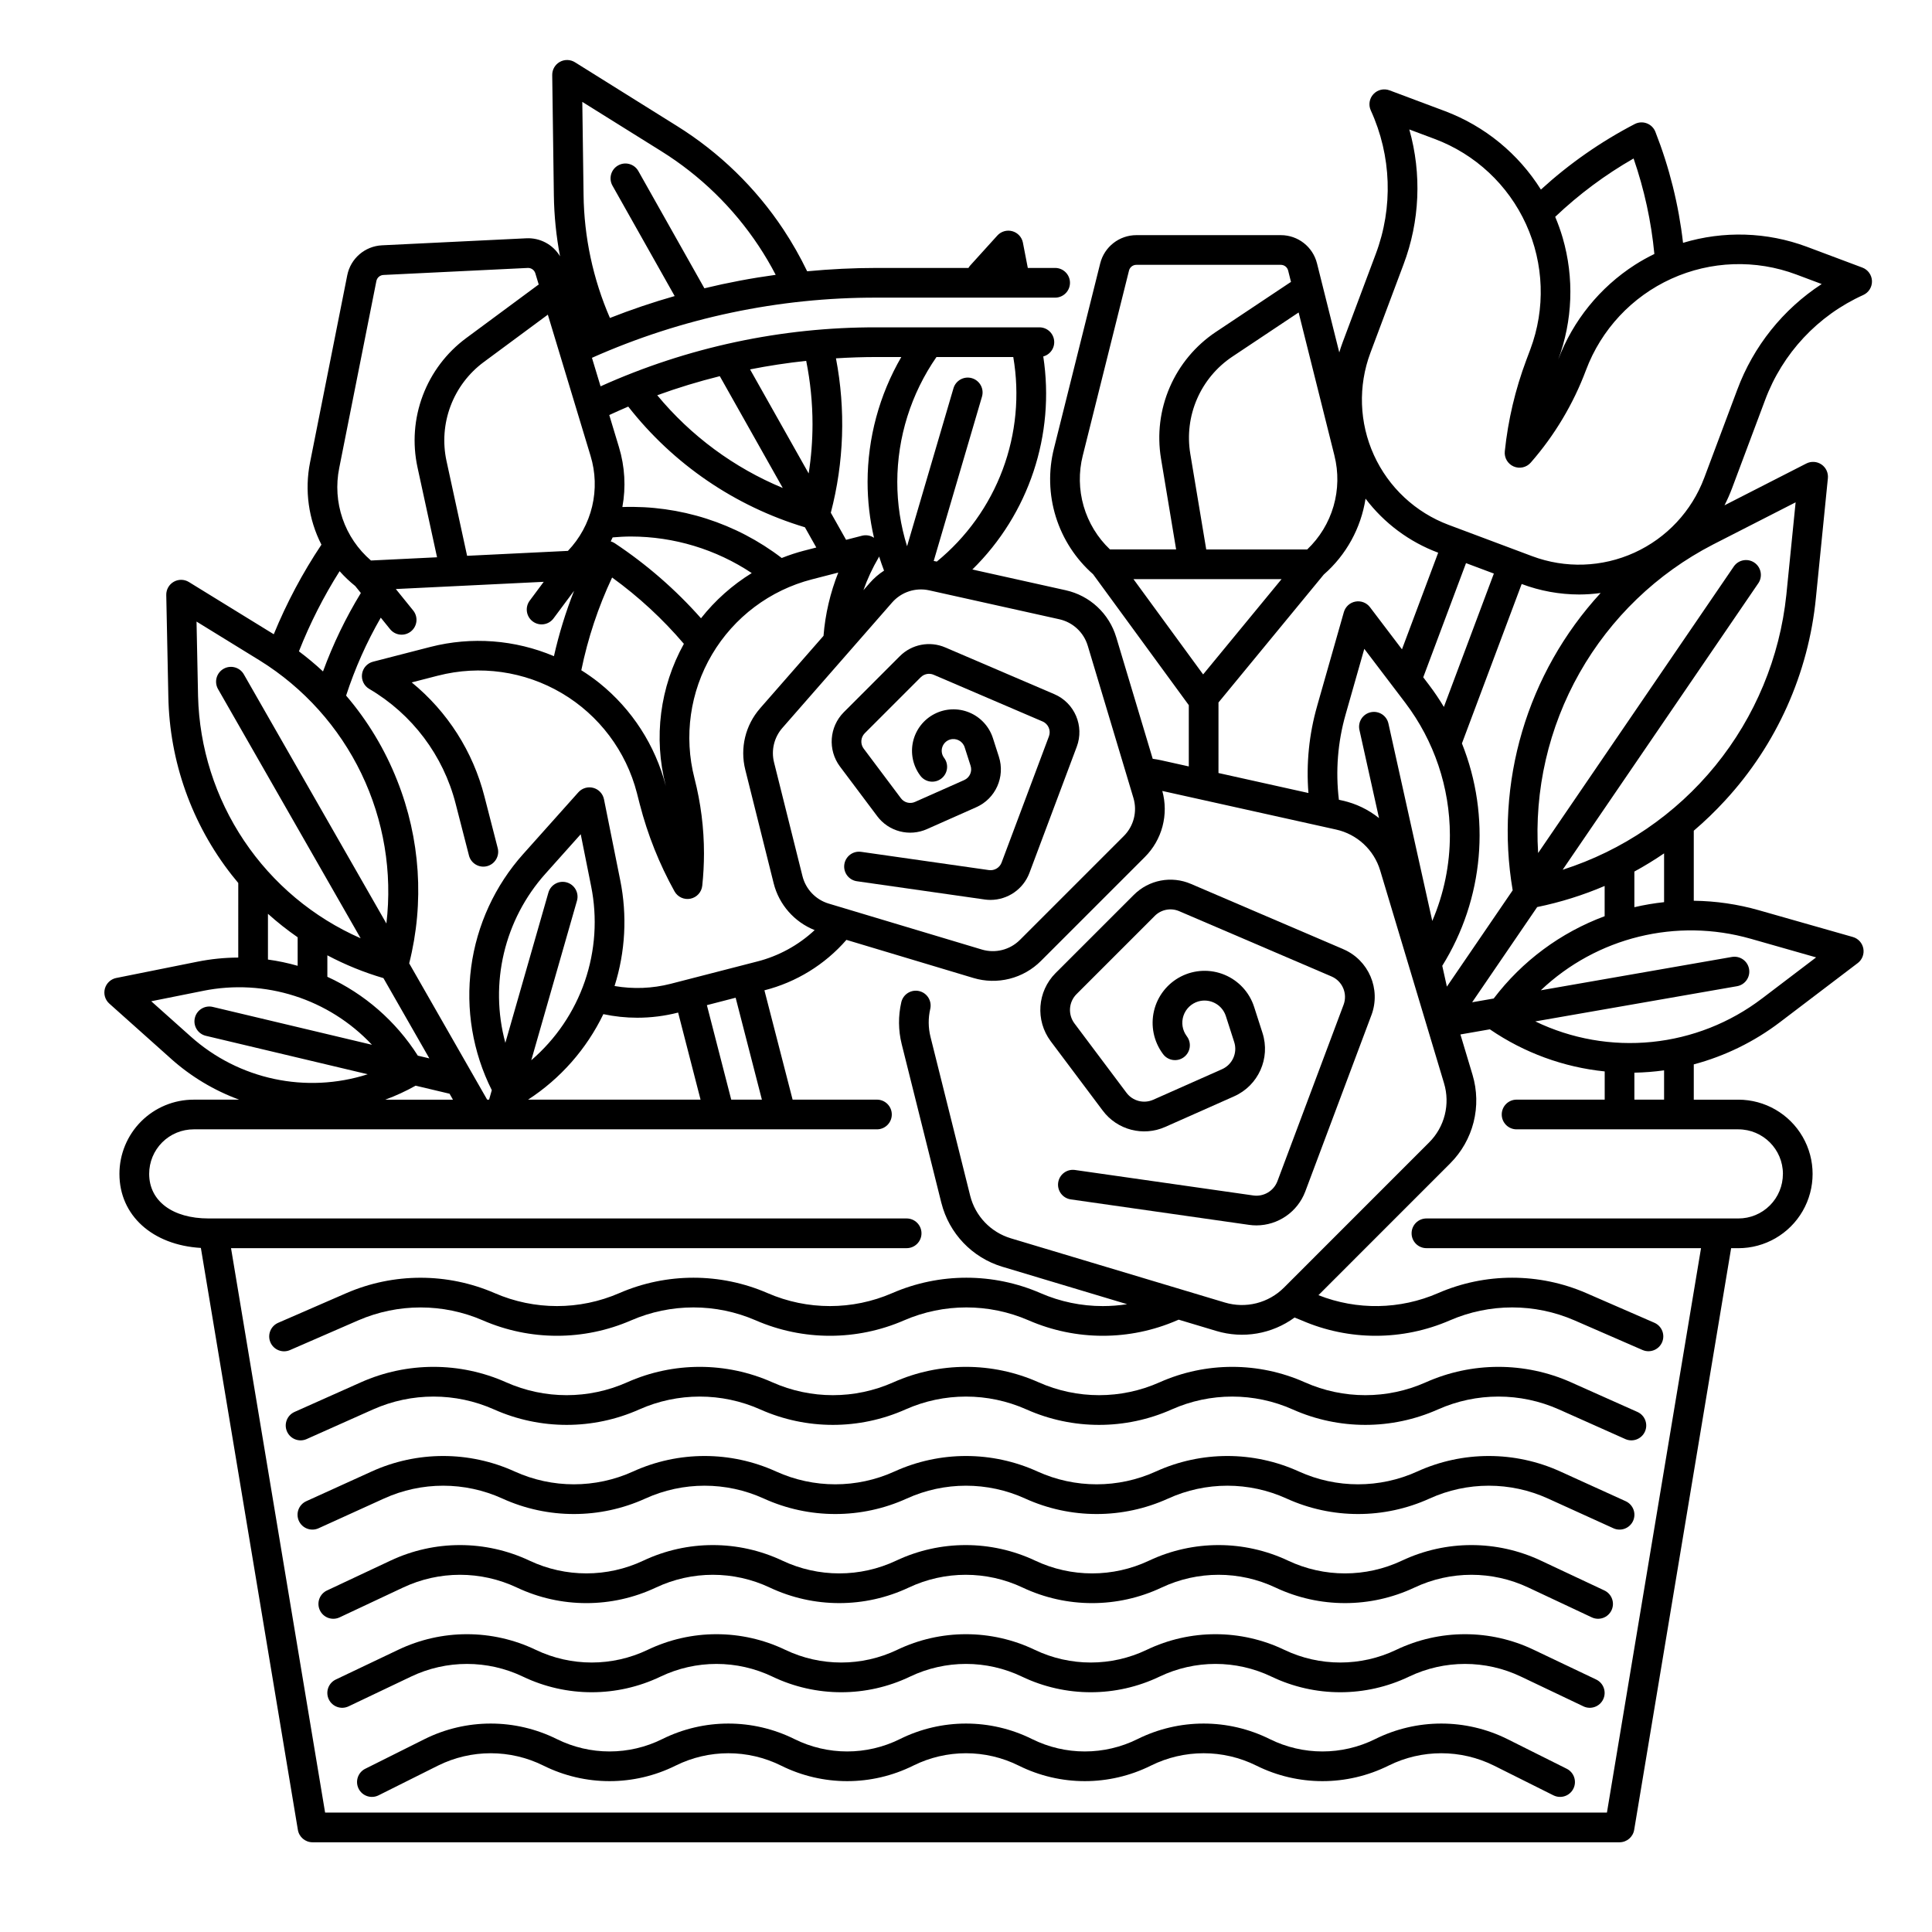
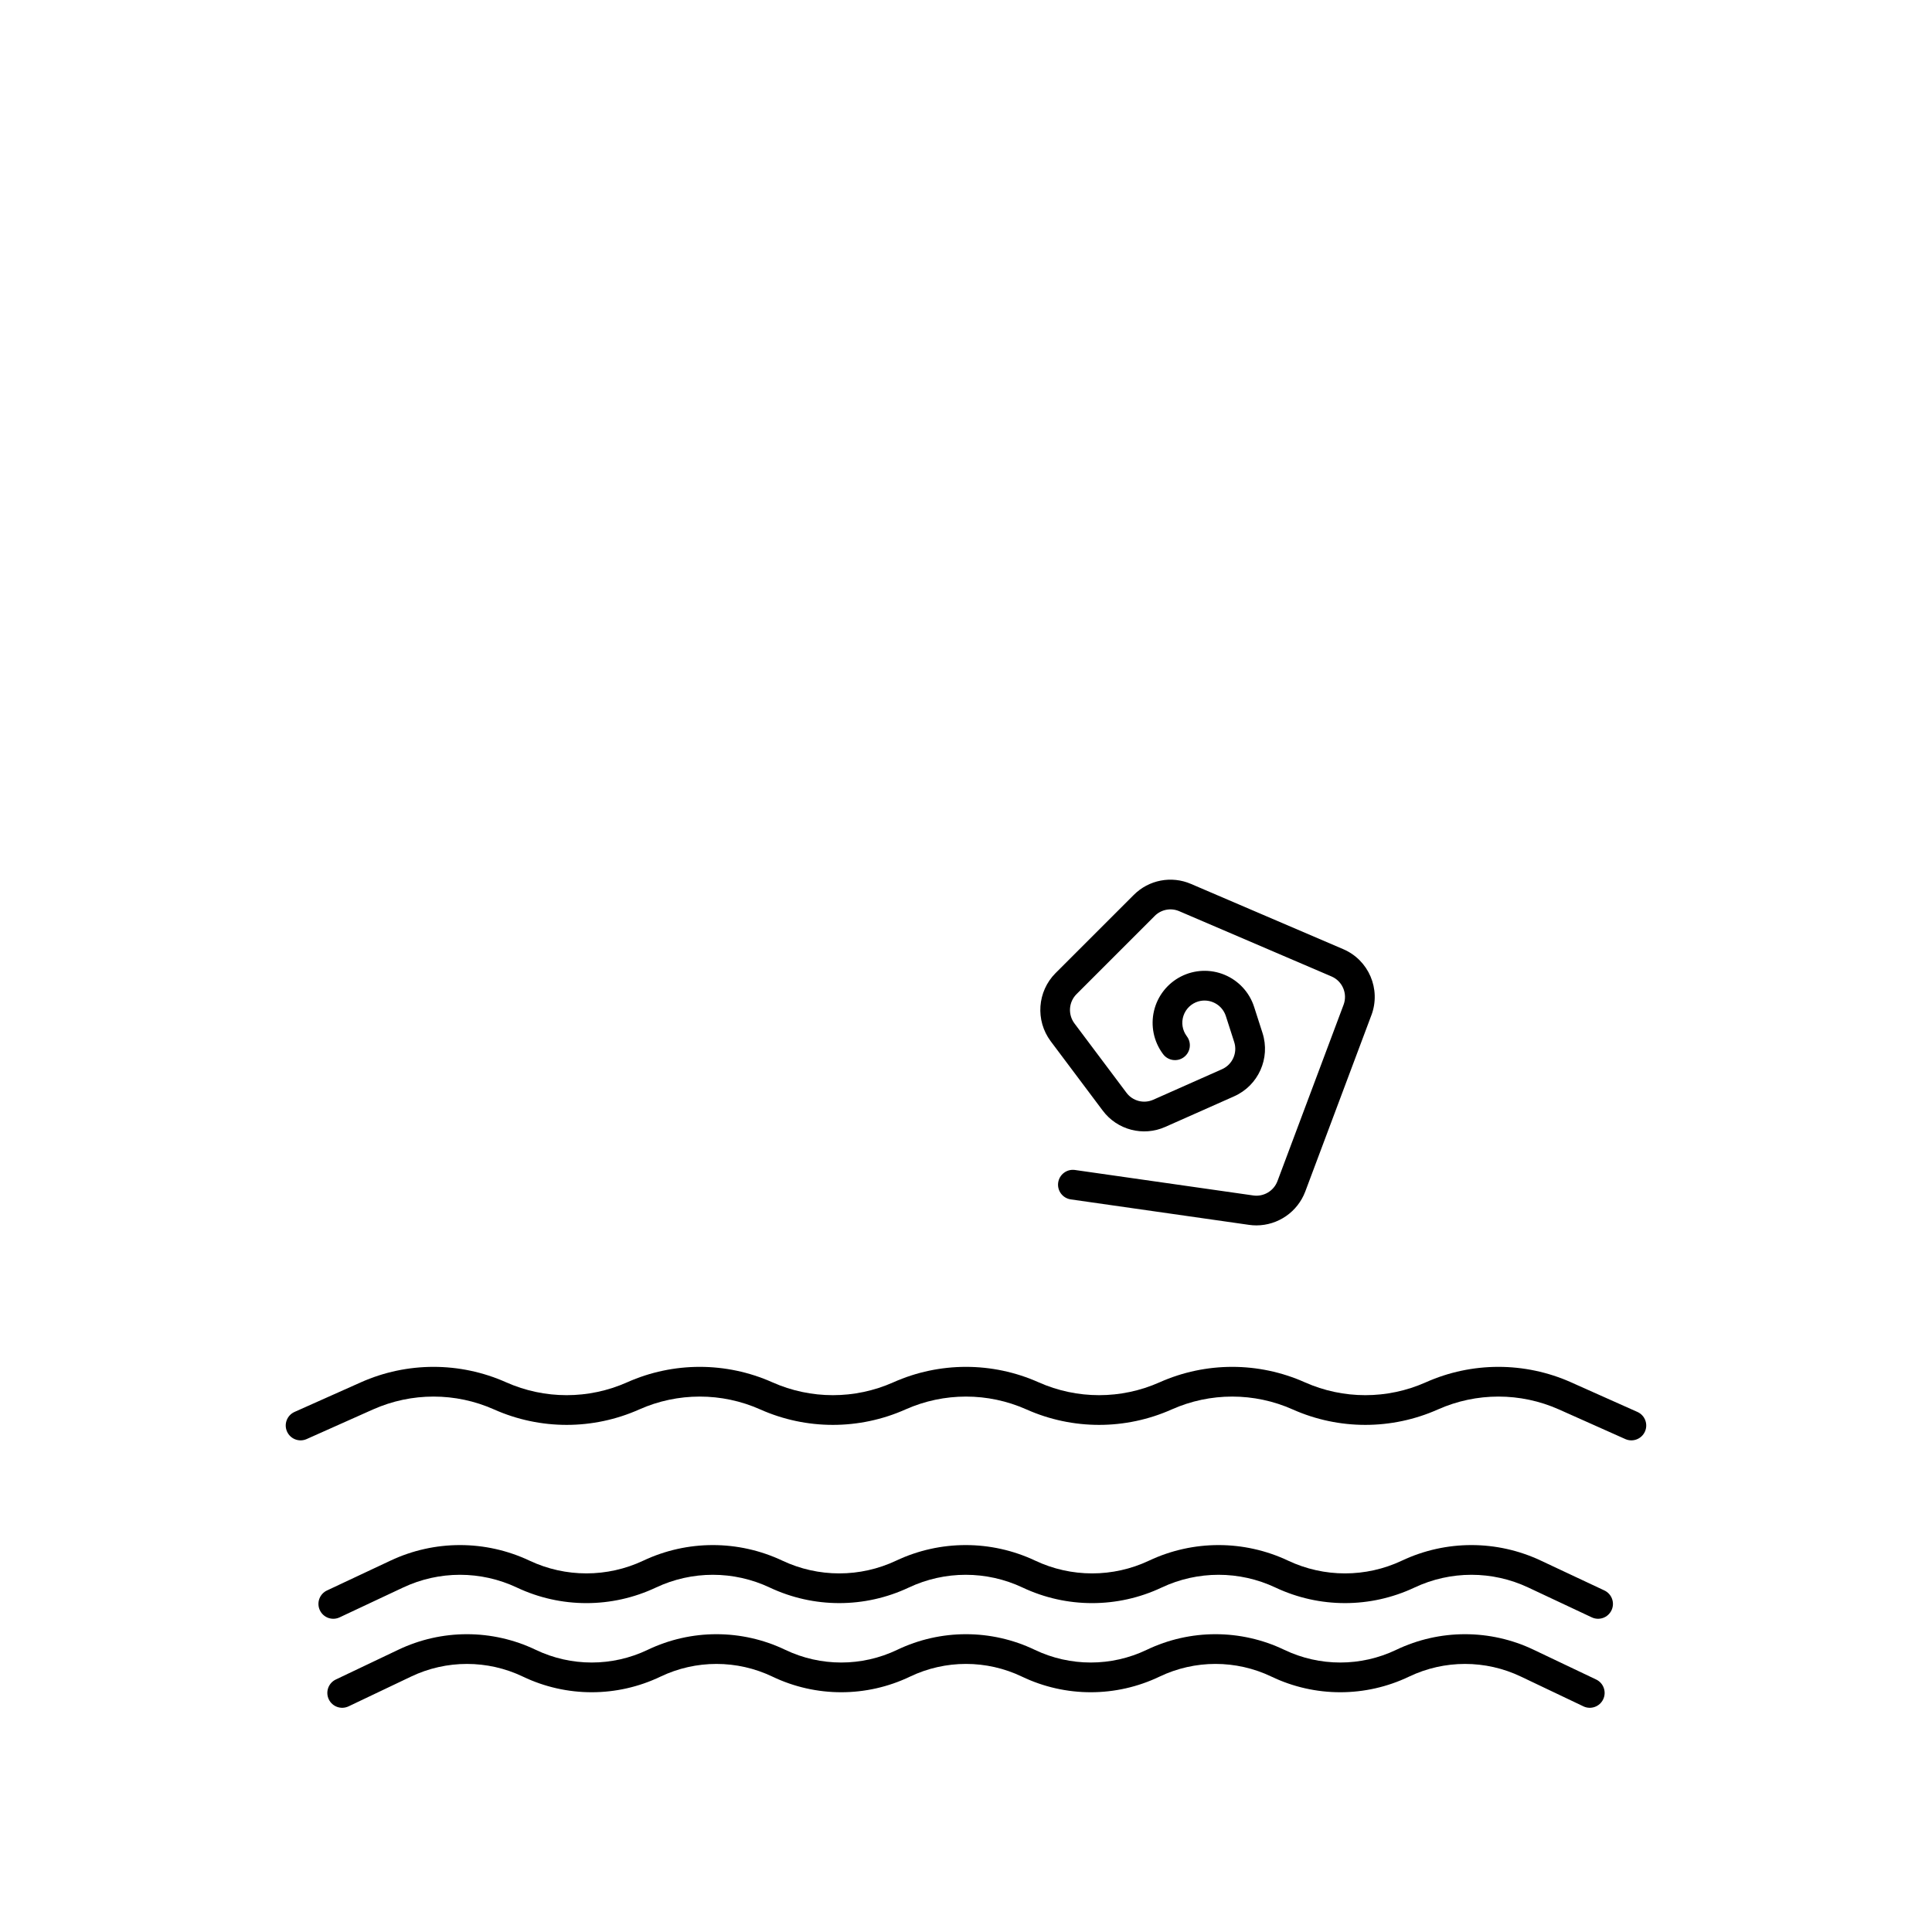
<svg xmlns="http://www.w3.org/2000/svg" fill="#000000" width="800px" height="800px" version="1.1" viewBox="144 144 512 512">
  <g>
    <path d="m436.22 438.3c3.84 5.16 10.75 6.961 16.617 4.328l18.203-8.082v-0.004c6.445-2.848 9.695-10.105 7.531-16.812l-2.215-6.887c-1.234-3.848-4.102-6.961-7.836-8.512-3.731-1.551-7.957-1.383-11.559 0.457-3.598 1.84-6.207 5.168-7.137 9.102-0.93 3.934-0.086 8.078 2.309 11.336l0.082 0.113c1.289 1.75 3.754 2.129 5.504 0.84 1.75-1.289 2.129-3.75 0.84-5.504l-0.082-0.113c-1.141-1.547-1.457-3.555-0.848-5.375 0.609-1.824 2.066-3.238 3.906-3.789 3.082-0.906 6.328 0.801 7.324 3.856l2.215 6.887c0.93 2.875-0.465 5.988-3.227 7.211l-18.203 8.082h-0.004c-2.516 1.129-5.477 0.359-7.125-1.855l-13.789-18.383c-1.75-2.359-1.516-5.641 0.551-7.727l20.734-20.734v-0.004c1.707-1.715 4.289-2.211 6.508-1.25l40.336 17.285c2.906 1.242 4.316 4.551 3.207 7.508l-17.535 46.766c-0.988 2.586-3.629 4.152-6.371 3.773l-47.27-6.754h-0.004c-2.152-0.309-4.144 1.188-4.453 3.34-0.305 2.152 1.191 4.148 3.344 4.453l47.27 6.754c0.633 0.09 1.273 0.137 1.918 0.137 5.746-0.016 10.891-3.57 12.934-8.941l17.535-46.762h0.004c2.594-6.898-0.703-14.617-7.481-17.508l-40.328-17.281c-5.176-2.242-11.199-1.082-15.176 2.922l-20.738 20.73c-4.824 4.863-5.367 12.52-1.281 18.016z" />
-     <path d="m611.76 250.04c4.606-12.391 13.977-22.422 26.027-27.863 1.449-0.656 2.359-2.125 2.305-3.715-0.055-1.59-1.062-2.992-2.555-3.551l-14.738-5.527c-10.52-3.914-22.031-4.273-32.777-1.027-1.156-10.086-3.621-19.98-7.332-29.43-0.406-1.035-1.234-1.852-2.277-2.242-1.043-0.391-2.203-0.324-3.191 0.188-9.012 4.68-17.371 10.52-24.867 17.367-5.965-9.512-14.879-16.809-25.379-20.777l-14.738-5.523h-0.004c-1.488-0.559-3.168-0.164-4.258 1-1.086 1.16-1.363 2.863-0.707 4.312 5.504 12.02 5.973 25.742 1.301 38.109l-8.762 23.379c-0.332 0.879-0.621 1.77-0.887 2.656l-5.902-23.598h-0.004c-1.094-4.402-5.051-7.488-9.586-7.481h-38.277c-4.531 0-8.48 3.082-9.586 7.481l-12.25 49.016v-0.004c-1.512 5.977-1.344 12.254 0.484 18.141s5.246 11.156 9.875 15.227l25.367 34.699v16.234l-7.43-1.652c-0.707-0.156-1.418-0.273-2.133-0.367l-9.676-32.254-0.004 0.004c-0.922-3.07-2.644-5.836-4.992-8.02-2.344-2.18-5.231-3.695-8.355-4.394l-24.77-5.504c14.98-14.699 21.977-35.711 18.793-56.461 1.906-0.512 3.133-2.359 2.867-4.312-0.262-1.957-1.934-3.41-3.906-3.402h-43.051c-25.246-0.074-50.215 5.258-73.23 15.633l-2.285-7.559-0.004 0.004c23.77-10.574 49.504-16.012 75.52-15.949h47.23c2.176 0 3.938-1.762 3.938-3.938 0-2.172-1.762-3.934-3.938-3.934h-7.238l-1.297-6.691h0.004c-0.285-1.465-1.371-2.641-2.809-3.043-1.434-0.398-2.973 0.043-3.973 1.148l-7.164 7.91c-0.188 0.207-0.355 0.434-0.492 0.676h-24.262c-6.188 0-12.355 0.309-18.48 0.887-1.844-3.824-3.941-7.519-6.285-11.062-7.34-11.074-16.973-20.441-28.254-27.465l-27-16.867c-1.223-0.762-2.766-0.797-4.019-0.09-1.254 0.707-2.023 2.043-2.004 3.484l0.434 31.832c0.074 5.434 0.621 10.855 1.637 16.195-1.875-3.125-5.316-4.957-8.953-4.769l-38.234 1.859c-4.527 0.223-8.324 3.496-9.203 7.945l-9.852 49.555c-1.488 7.406-0.426 15.102 3.008 21.832-4.988 7.473-9.219 15.43-12.629 23.742l-22.488-13.84c-1.227-0.758-2.769-0.781-4.019-0.066-1.254 0.715-2.012 2.059-1.984 3.5l0.551 26.938v-0.004c0.309 17.168 6.211 33.77 16.812 47.277 0.559 0.719 1.137 1.418 1.719 2.113l-0.004 19.762c-3.644 0.016-7.281 0.383-10.855 1.102l-21.469 4.309-0.004-0.004c-1.457 0.297-2.625 1.391-3.016 2.824-0.391 1.438 0.062 2.973 1.172 3.965l16.328 14.59-0.004 0.004c5.293 4.734 11.43 8.422 18.094 10.867h-12.055c-5.219-0.004-10.23 2.066-13.922 5.758-3.691 3.691-5.762 8.703-5.758 13.922 0 11.012 8.773 18.863 21.582 19.613l25.707 154.22c0.316 1.898 1.957 3.289 3.879 3.289h346.37c1.922 0 3.566-1.391 3.883-3.289l25.695-154.15h1.91c7.031 0 13.527-3.75 17.043-9.84 3.516-6.086 3.516-13.59 0-19.68-3.516-6.09-10.012-9.84-17.043-9.84h-11.809v-9.355 0.004c8.27-2.207 16.031-6.004 22.844-11.188l20.605-15.66v0.004c1.188-0.902 1.762-2.398 1.484-3.863-0.273-1.465-1.355-2.648-2.789-3.055l-24.891-7.086h0.004c-5.617-1.602-11.418-2.445-17.258-2.516v-18.562c2.93-2.5 5.707-5.18 8.312-8.02 13.648-14.809 22.094-33.664 24.055-53.711l3.172-31.684c0.145-1.434-0.508-2.828-1.695-3.641-1.191-0.812-2.731-0.91-4.012-0.258l-21.684 11.078h-0.004c0.746-1.461 1.41-2.961 1.988-4.492zm-34.844-64.039c2.832 8.188 4.684 16.684 5.508 25.305-1.766 0.859-3.481 1.816-5.137 2.871-9.312 5.981-16.453 14.801-20.359 25.156l-0.035 0.09 0.035-0.09v0.004c3.863-10.375 4.281-21.715 1.191-32.344-0.551-1.879-1.211-3.727-1.977-5.531 6.285-5.965 13.258-11.156 20.773-15.461zm-69.742 51.496 8.762-23.379c4.336-11.465 4.879-24.016 1.547-35.812l6.727 2.519c10.754 4.031 19.465 12.168 24.219 22.621 4.754 10.457 5.16 22.371 1.129 33.121l-1.09 2.906c-2.91 7.769-4.82 15.875-5.68 24.125-0.18 1.707 0.766 3.332 2.34 4.019 1.574 0.684 3.41 0.273 4.539-1.023 6.312-7.219 11.27-15.52 14.633-24.5 4.031-10.754 12.168-19.465 22.621-24.219 10.453-4.75 22.367-5.156 33.121-1.125l6.727 2.523c-10.266 6.699-18.105 16.516-22.375 28.004l-8.762 23.379h-0.004c-3.297 8.797-9.953 15.922-18.508 19.812-8.551 3.887-18.297 4.223-27.094 0.922l-22.113-8.289h-0.004c-8.797-3.297-15.922-9.953-19.812-18.508-3.887-8.551-4.219-18.301-0.922-27.098zm32.668 171.12-5.707 0.996 17.238-25.234c6.133-1.262 12.121-3.133 17.875-5.59v8.016c-11.676 4.332-21.875 11.898-29.406 21.816zm-41.02-52.668c-0.922-7.606-0.309-15.316 1.801-22.68l4.93-17.32 10.891 14.332v0.004c7.629 10.078 11.77 22.367 11.793 35.008 0.008 7.828-1.582 15.574-4.668 22.766l-11.609-52.27c-0.215-1.031-0.836-1.934-1.719-2.504-0.887-0.57-1.961-0.762-2.988-0.531-1.027 0.227-1.918 0.855-2.481 1.746-0.559 0.891-0.738 1.969-0.496 2.996l5.18 23.316v-0.004c-2.82-2.266-6.125-3.856-9.656-4.641zm33.688-62.715 7.379 2.766-13.246 35.344c-1.203-2.012-2.516-3.957-3.93-5.824l-1.539-2.027zm12.363 86.711-17.434 25.52-1.223-5.512h-0.004c11.02-17.699 12.953-39.586 5.215-58.941l15.832-42.242v-0.004c4.867 1.832 10.02 2.773 15.219 2.781 1.91-0.004 3.816-0.137 5.707-0.395-19.539 21.246-28.145 50.34-23.309 78.797zm-47.238-115.23h-0.004c1.117 4.414 1.039 9.047-0.227 13.422s-3.676 8.336-6.977 11.473h-26.762l-4.231-25.383c-0.809-4.902-0.191-9.93 1.785-14.488 1.973-4.559 5.219-8.449 9.348-11.211l17.582-11.719zm-66.684 0 12.246-49.004h-0.004c0.227-0.898 1.031-1.527 1.953-1.527h38.277c0.922-0.004 1.727 0.621 1.949 1.516l0.758 3.031c-0.082 0.047-0.164 0.078-0.242 0.129l-19.68 13.117h-0.004c-5.387 3.602-9.625 8.684-12.199 14.629-2.578 5.949-3.387 12.512-2.328 18.91l4.008 24.09-17.535-0.004c-3.301-3.133-5.707-7.094-6.973-11.465-1.266-4.375-1.344-9.008-0.23-13.422zm52.672 32.766-20.781 25.25-18.461-25.254zm-16.711 32.684 27.91-33.914v0.004c5.941-5.191 9.855-12.312 11.062-20.109 4.926 6.504 11.605 11.473 19.25 14.324l-9.598 25.609-8.477-11.168c-0.902-1.188-2.398-1.762-3.863-1.484-1.465 0.273-2.648 1.355-3.059 2.789l-7.086 24.895h0.004c-2.141 7.481-2.922 15.285-2.305 23.043l-23.84-5.297zm-34.652-15.066 12.109 40.363c1.074 3.578 0.094 7.457-2.547 10.094l-27.535 27.535v-0.004c-2.641 2.644-6.516 3.621-10.09 2.547l-40.598-12.18h-0.004c-3.422-1.035-6.051-3.789-6.926-7.258l-7.535-30.148c-0.809-3.223 0.016-6.637 2.203-9.137l29.082-33.238c2.441-2.793 6.215-4.031 9.84-3.227l34.48 7.664c3.586 0.801 6.461 3.473 7.519 6.992zm-177.53 108.66c-5.809-9.133-14.137-16.391-23.977-20.898v-5.691c4.738 2.508 9.715 4.531 14.859 6.039l12.168 21.273zm-31.848-31.371v7.559c-2.582-0.738-5.211-1.293-7.871-1.656v-12.125c2.488 2.238 5.117 4.316 7.871 6.223zm65.668-16.852 9.348-10.457 2.754 13.75c1.695 8.406 1.117 17.113-1.668 25.227-2.789 8.109-7.688 15.332-14.191 20.922l12.109-42.262c0.598-2.09-0.613-4.269-2.703-4.867-2.09-0.598-4.269 0.613-4.867 2.703l-11.406 39.812c-4.277-15.777-0.277-32.648 10.625-44.828zm15.352 37.223h-0.004c2.957 0.629 5.969 0.949 8.988 0.949 3.652 0 7.289-0.461 10.824-1.367l5.945 23.078h-45.707c8.598-5.59 15.496-13.426 19.949-22.66zm33.883 22.66-6.453-25.043 7.621-1.969 6.957 27.012zm6.832-36.598-22.867 5.894c-4.867 1.246-9.941 1.449-14.887 0.59 2.867-9.062 3.387-18.707 1.508-28.023l-4.309-21.469c-0.297-1.461-1.387-2.629-2.824-3.019s-2.973 0.062-3.965 1.172l-14.59 16.328h-0.004c-7.512 8.395-12.328 18.852-13.816 30.02-1.488 11.168 0.418 22.523 5.469 32.594l-0.719 2.512h-0.508l-20.664-36.125v0.004c4.066-16.098 2.949-33.062-3.191-48.484-3.231-8.191-7.801-15.789-13.527-22.477 2.336-7.188 5.414-14.109 9.188-20.652l2.461 3.043c0.656 0.816 1.609 1.336 2.648 1.445 1.039 0.113 2.082-0.195 2.894-0.852s1.332-1.613 1.441-2.652c0.109-1.039-0.203-2.082-0.863-2.894l-4.59-5.676 15.742-0.766h0.012l23.438-1.145-3.715 4.992c-1.301 1.746-0.938 4.211 0.805 5.508 1.746 1.301 4.211 0.938 5.508-0.805l5.449-7.32v-0.004c-2.223 5.633-4.008 11.426-5.34 17.332-10.34-4.371-21.824-5.234-32.699-2.461l-15.242 3.926c-1.543 0.398-2.691 1.684-2.914 3.262-0.223 1.574 0.523 3.133 1.895 3.941 11.398 6.688 19.652 17.66 22.918 30.465l3.523 13.695h-0.004c0.547 2.102 2.691 3.363 4.793 2.824 2.098-0.543 3.367-2.68 2.832-4.785l-3.523-13.699v0.004c-3.027-11.875-9.777-22.465-19.27-30.219l6.953-1.793 0.004 0.004c11.117-2.867 22.922-1.199 32.809 4.637 9.891 5.836 17.055 15.363 19.918 26.48l0.77 3.019 0.004 0.004c2.07 8.031 5.156 15.766 9.184 23.02 0.836 1.5 2.547 2.289 4.227 1.945 1.684-0.344 2.949-1.734 3.129-3.445 0.301-2.84 0.453-5.695 0.457-8.551 0-6.715-0.848-13.402-2.519-19.906-2.863-11.121-1.191-22.926 4.644-32.812 5.84-9.887 15.367-17.051 26.488-19.914l6.981-1.797-0.004-0.004c-2.133 5.367-3.453 11.02-3.914 16.773l-16.82 19.219 0.004 0.004c-3.887 4.441-5.352 10.508-3.922 16.234l7.535 30.145v0.004c1.426 5.625 5.465 10.227 10.855 12.375-4.309 4.019-9.562 6.887-15.273 8.336zm-82.289-132.66c-1.051-4.856-0.676-9.914 1.074-14.562 1.75-4.648 4.805-8.695 8.797-11.648l16.984-12.562 11.316 37.402v-0.004c1.332 4.356 1.48 8.984 0.426 13.414-1.055 4.43-3.269 8.5-6.418 11.789l-26.719 1.305zm58.094 86.055c0.051 0.195 0.098 0.395 0.148 0.59l-0.152-0.598h0.004c-2.785-10.715-8.945-20.246-17.57-27.188-1.535-1.223-3.137-2.359-4.801-3.398 1.738-8.484 4.477-16.738 8.164-24.574 7.016 5.082 13.402 10.98 19.02 17.574-6.359 11.453-8.082 24.906-4.809 37.59zm9.348-44.367c-6.731-7.602-14.422-14.293-22.879-19.906-0.32-0.207-0.668-0.363-1.035-0.469 0.18-0.348 0.336-0.707 0.5-1.059 1.625-0.141 3.246-0.234 4.852-0.234 11.391 0.016 22.523 3.383 32.012 9.688-5.148 3.176-9.703 7.231-13.449 11.98zm29.555-51.441c-0.004 4.371-0.344 8.738-1.02 13.059l-15.531-27.574c4.902-0.969 9.859-1.723 14.875-2.262v-0.004c1.109 5.523 1.672 11.145 1.676 16.781zm-7.883 16.91c-12.926-5.359-24.348-13.797-33.266-24.574 5.434-1.977 10.969-3.66 16.578-5.055zm25.535 18.16c0.398 1.258 0.828 2.508 1.305 3.742-1.406 0.906-2.68 2.008-3.781 3.266l-1.691 1.93h0.004c1.059-3 2.402-5.891 4.012-8.633 0.055-0.098 0.102-0.203 0.152-0.305zm15.281 1.348-0.289-0.066c-0.176-0.039-0.352-0.066-0.527-0.098l12.793-43.551c0.613-2.086-0.582-4.273-2.668-4.887-2.086-0.609-4.273 0.582-4.887 2.668l-12.301 41.875 0.004 0.004c-1.723-5.527-2.598-11.285-2.594-17.074 0.023-11.824 3.648-23.363 10.383-33.082h20.355c1.719 10.023 0.75 20.32-2.812 29.844-3.562 9.523-9.586 17.93-17.457 24.367zm-9.406-54.211c-5.828 10.055-8.91 21.461-8.934 33.082 0 4.992 0.57 9.965 1.703 14.824-0.93-0.625-2.082-0.824-3.168-0.551l-4.231 1.09-4.047-7.184v0.004c3.5-13.367 3.965-27.348 1.363-40.918 3.602-0.223 7.219-0.348 10.848-0.348zm-72.359 13.137c11.926 15.242 28.281 26.414 46.816 31.98l3.019 5.363-3.117 0.805v-0.004c-2.055 0.531-4.074 1.195-6.047 1.98-12.086-9.258-27.012-14.035-42.227-13.508 0.969-5.281 0.66-10.723-0.902-15.863l-2.574-8.516c1.66-0.77 3.34-1.516 5.031-2.238zm8.703-67.719c10.328 6.43 19.148 15.008 25.867 25.148 1.633 2.469 3.137 5.023 4.504 7.652-6.379 0.875-12.68 2.062-18.898 3.566l-17.5-31.066c-1.066-1.895-3.465-2.566-5.359-1.496-1.895 1.066-2.566 3.465-1.5 5.359l16.484 29.262c-5.84 1.664-11.559 3.602-17.156 5.805-4.477-10.309-6.852-21.41-6.988-32.648l-0.336-24.617zm-85.301 84.004 9.848-49.555c0.18-0.902 0.949-1.566 1.871-1.613l38.234-1.859c0.918-0.047 1.754 0.539 2.019 1.418l0.902 2.988c-0.082 0.051-0.168 0.09-0.246 0.148l-19.004 14.055c-5.211 3.859-9.195 9.141-11.48 15.207-2.285 6.066-2.773 12.668-1.402 19.004l5.184 23.855-17.516 0.855v-0.004c-3.453-2.965-6.055-6.801-7.531-11.109-1.477-4.305-1.781-8.926-0.879-13.391zm4.246 31.273 1.488 1.84c-4.016 6.582-7.375 13.547-10.031 20.789-2.031-1.887-4.16-3.664-6.379-5.328 2.918-7.402 6.527-14.512 10.781-21.238 1.27 1.426 2.656 2.742 4.144 3.938zm-41.656 29.137-0.402-19.723 16.797 10.34c11.629 7.231 20.957 17.625 26.895 29.961 5.938 12.34 8.234 26.117 6.625 39.715l-37.75-65.977c-0.508-0.926-1.367-1.605-2.383-1.891s-2.106-0.152-3.023 0.371c-0.914 0.523-1.582 1.395-1.852 2.414-0.266 1.023-0.113 2.106 0.426 3.016l37.754 65.977h-0.004c-12.539-5.504-23.25-14.465-30.879-25.836-7.629-11.367-11.863-24.676-12.203-38.367zm-12.406 80.895 13.754-2.754-0.004-0.004c16.383-3.301 33.305 2.106 44.742 14.293l-42.195-10.035c-2.113-0.5-4.238 0.805-4.738 2.922-0.504 2.113 0.805 4.238 2.918 4.738l42.891 10.188c-16.305 5.223-34.156 1.414-46.91-10.008zm70.078 22.375 8.98 2.133 0.898 1.574h-17.926c2.773-1.027 5.465-2.266 8.047-3.715zm362.33 23.379c0.004 3.133-1.238 6.141-3.453 8.355-2.215 2.219-5.223 3.461-8.355 3.453h-82.656c-2.176 0-3.938 1.762-3.938 3.938 0 2.172 1.762 3.934 3.938 3.934h72.766l-24.934 149.57h-339.7l-24.93-149.57h179.04c2.176 0 3.938-1.762 3.938-3.934 0-2.176-1.762-3.938-3.938-3.938h-184.99c-9.566 0-15.742-4.633-15.742-11.809-0.008-3.133 1.234-6.141 3.449-8.355 2.219-2.215 5.223-3.457 8.355-3.453h181.06c2.172 0 3.938-1.762 3.938-3.934 0-2.176-1.766-3.938-3.938-3.938h-22.348l-7.469-28.973h0.008c8.43-2.141 16.008-6.805 21.723-13.367l33.637 10.094c3.117 0.938 6.43 1.012 9.586 0.215 3.152-0.793 6.035-2.43 8.332-4.734l27.535-27.535c2.25-2.246 3.863-5.051 4.676-8.125 0.812-3.078 0.793-6.312-0.051-9.379l46.074 10.234h-0.004c2.734 0.605 5.258 1.934 7.309 3.84s3.555 4.324 4.359 7.004l16.926 56.398v0.004c0.82 2.723 0.883 5.617 0.188 8.375-0.695 2.758-2.125 5.277-4.141 7.285l-38.473 38.48h-0.004c-2.008 2.012-4.527 3.441-7.285 4.137-2.758 0.695-5.648 0.629-8.375-0.188l-56.742-17.023h0.004c-5.312-1.605-9.391-5.879-10.746-11.254l-10.527-42.137c-0.605-2.422-0.625-4.953-0.066-7.387 0.238-1.02 0.062-2.09-0.488-2.977-0.551-0.887-1.434-1.52-2.453-1.754-1.02-0.238-2.09-0.059-2.977 0.496-0.887 0.551-1.516 1.438-1.75 2.453-0.84 3.648-0.805 7.445 0.098 11.078l10.527 42.137 0.004-0.004c2.035 8.07 8.156 14.48 16.125 16.887l33.094 9.93h-0.004c-2.129 0.332-4.277 0.5-6.434 0.5-5.684 0.008-11.309-1.16-16.516-3.434-12.535-5.445-26.77-5.445-39.305 0-10.531 4.578-22.488 4.578-33.02 0-12.535-5.445-26.77-5.445-39.305 0-10.531 4.578-22.488 4.578-33.02 0-12.539-5.434-26.766-5.434-39.305 0l-18.086 7.871c-1.992 0.871-2.906 3.188-2.039 5.184 0.867 1.992 3.188 2.906 5.184 2.035l18.086-7.871c10.531-4.566 22.484-4.566 33.02 0 12.535 5.449 26.766 5.449 39.301 0 10.531-4.574 22.492-4.574 33.023 0 12.535 5.449 26.766 5.449 39.301 0 10.531-4.574 22.492-4.574 33.023 0 12.543 5.453 26.785 5.449 39.328-0.008 0.141-0.062 0.289-0.117 0.43-0.176l9.977 2.992c7.086 2.133 14.766 0.816 20.734-3.562 0.621 0.234 1.238 0.488 1.855 0.754 12.535 5.449 26.766 5.449 39.301 0 10.531-4.574 22.492-4.574 33.02 0l18.074 7.871h0.004c1.984 0.836 4.273-0.082 5.133-2.055 0.859-1.977-0.027-4.273-1.988-5.16l-18.078-7.871c-12.535-5.449-26.77-5.449-39.305 0-10.07 4.379-21.473 4.574-31.691 0.539l34.902-34.91v-0.004c3.019-3.012 5.164-6.785 6.211-10.922 1.043-4.137 0.945-8.48-0.281-12.566l-3.207-10.691 7.816-1.363c0.02 0.016 0.031 0.031 0.051 0.043v0.004c9.039 6.18 19.477 10 30.367 11.113v7.477h-23.348c-2.176 0-3.938 1.762-3.938 3.938 0 2.172 1.762 3.934 3.938 3.934h58.773c6.519 0.008 11.801 5.293 11.809 11.809zm-31.488-19.68h-7.871v-7.148l-0.004 0.004c2.637-0.051 5.266-0.254 7.875-0.617zm22.973-42.633 17.32 4.934-14.336 10.895h-0.004c-8.48 6.457-18.582 10.441-29.188 11.512-10.602 1.074-21.297-0.812-30.898-5.441l53.457-9.328c2.141-0.371 3.574-2.41 3.199-4.551-0.371-2.144-2.41-3.574-4.551-3.203l-50.645 8.836c14.828-14.074 35.988-19.266 55.645-13.652zm-22.973-9.703c-2.648 0.285-5.277 0.73-7.875 1.336v-9.445c2.703-1.473 5.332-3.082 7.875-4.82zm32.402-81.453c-1.734 16.59-8.266 32.316-18.793 45.258-10.527 12.938-24.598 22.531-40.488 27.609l51.855-75.934h0.004c1.207-1.797 0.742-4.231-1.047-5.453-1.785-1.219-4.223-0.77-5.453 1.012l-51.855 75.938h-0.004c-1.051-16.648 2.766-33.242 10.992-47.758 8.223-14.512 20.492-26.32 35.316-33.973l21.93-11.203z" />
-     <path d="m559.2 612.74-15.742-7.871c-11.027-5.477-23.984-5.477-35.012 0-8.809 4.379-19.156 4.379-27.965 0-11.027-5.477-23.984-5.477-35.012 0-8.809 4.379-19.156 4.379-27.965 0-11.027-5.477-23.984-5.477-35.012 0-8.805 4.379-19.156 4.379-27.965 0-11.027-5.477-23.984-5.477-35.008 0-8.809 4.379-19.16 4.379-27.969 0-11.027-5.477-23.984-5.477-35.008 0l-15.742 7.871h-0.004c-1.945 0.973-2.731 3.34-1.758 5.281 0.969 1.945 3.336 2.734 5.281 1.762l15.742-7.871c8.809-4.379 19.16-4.379 27.969 0 11.023 5.481 23.98 5.481 35.008 0 8.809-4.379 19.16-4.379 27.969 0 11.023 5.481 23.98 5.481 35.008 0 8.809-4.379 19.156-4.379 27.965 0 11.027 5.481 23.984 5.481 35.012 0 8.809-4.379 19.156-4.379 27.965 0 11.027 5.481 23.984 5.481 35.012 0 8.809-4.379 19.156-4.379 27.965 0l15.742 7.871h0.004c1.945 0.973 4.309 0.184 5.281-1.762 0.973-1.941 0.184-4.309-1.762-5.281z" />
    <path d="m567 589.09-16.531-7.871c-11.523-5.516-24.926-5.516-36.449 0-9.383 4.488-20.293 4.488-29.676 0-11.523-5.516-24.926-5.516-36.445 0-9.387 4.488-20.297 4.488-29.68 0-11.523-5.516-24.926-5.516-36.449 0-9.383 4.488-20.293 4.488-29.676 0-11.523-5.516-24.926-5.516-36.449 0-9.383 4.488-20.293 4.488-29.676 0-11.523-5.516-24.926-5.516-36.449 0l-16.531 7.871c-0.941 0.449-1.668 1.254-2.016 2.238-0.348 0.984-0.293 2.066 0.156 3.008 0.934 1.965 3.281 2.797 5.246 1.863l16.531-7.871v-0.004c9.383-4.488 20.297-4.488 29.68 0 11.523 5.516 24.922 5.516 36.445 0 9.383-4.488 20.293-4.488 29.676 0 11.523 5.516 24.926 5.516 36.449 0 9.383-4.492 20.293-4.492 29.676 0 11.523 5.516 24.926 5.516 36.449 0 9.383-4.492 20.293-4.492 29.676 0 11.523 5.516 24.926 5.516 36.449 0 9.383-4.488 20.293-4.488 29.676 0l16.531 7.871v0.004c1.965 0.934 4.312 0.102 5.246-1.863 0.938-1.961 0.102-4.312-1.859-5.246z" />
    <path d="m569.12 565.46-16.754-7.871c-11.668-5.504-25.184-5.504-36.852 0-9.547 4.504-20.609 4.504-30.156 0-11.668-5.504-25.188-5.504-36.855 0-9.547 4.504-20.609 4.504-30.156 0-11.668-5.504-25.188-5.504-36.855 0-9.547 4.504-20.609 4.504-30.156 0-11.668-5.504-25.184-5.504-36.852 0-9.551 4.5-20.609 4.5-30.16 0-11.668-5.504-25.184-5.504-36.852 0l-16.75 7.871h-0.004c-0.965 0.434-1.715 1.234-2.082 2.223-0.367 0.992-0.32 2.09 0.129 3.043 0.449 0.957 1.262 1.695 2.258 2.043 1 0.348 2.094 0.285 3.043-0.184l16.754-7.871c9.547-4.504 20.605-4.504 30.156 0 11.668 5.504 25.184 5.504 36.852 0 9.551-4.504 20.609-4.504 30.16 0 11.668 5.5 25.184 5.5 36.852 0 9.547-4.504 20.609-4.504 30.156 0 11.668 5.504 25.188 5.504 36.852 0 9.551-4.504 20.613-4.504 30.16 0 11.668 5.5 25.184 5.5 36.852 0 9.551-4.504 20.609-4.504 30.16 0l16.754 7.871c0.945 0.469 2.043 0.531 3.039 0.184 0.996-0.348 1.812-1.086 2.262-2.043 0.449-0.953 0.496-2.051 0.125-3.043-0.367-0.988-1.117-1.789-2.082-2.223z" />
-     <path d="m574.81 541.83-17.32-7.871c-12.039-5.473-25.855-5.473-37.895 0-9.969 4.531-21.41 4.531-31.379 0-12.039-5.473-25.855-5.473-37.895 0-9.969 4.531-21.41 4.531-31.379 0-12.039-5.473-25.855-5.473-37.895 0-9.969 4.531-21.41 4.531-31.379 0-12.039-5.473-25.855-5.473-37.895 0-9.969 4.531-21.41 4.531-31.379 0-12.039-5.473-25.859-5.473-37.898 0l-17.32 7.871h0.004c-0.957 0.43-1.703 1.223-2.074 2.199-0.367 0.98-0.332 2.066 0.102 3.023 0.434 0.953 1.227 1.695 2.211 2.059 0.98 0.367 2.066 0.324 3.019-0.113l17.32-7.871h-0.004c9.969-4.535 21.41-4.535 31.383 0 12.035 5.473 25.855 5.473 37.891 0 9.969-4.535 21.414-4.535 31.383 0 12.039 5.473 25.855 5.473 37.895 0 9.969-4.535 21.41-4.535 31.375 0 12.039 5.473 25.859 5.473 37.898 0 9.969-4.535 21.41-4.535 31.379 0 12.039 5.473 25.855 5.473 37.895 0 9.969-4.535 21.41-4.535 31.379 0l17.32 7.871h-0.004c0.953 0.438 2.039 0.48 3.023 0.113 0.98-0.363 1.777-1.105 2.211-2.059 0.434-0.957 0.469-2.043 0.098-3.023-0.371-0.977-1.117-1.77-2.074-2.199z" />
    <path d="m577.98 518.2-17.637-7.871v-0.004c-12.25-5.457-26.238-5.457-38.484 0-10.207 4.547-21.863 4.547-32.07 0-12.246-5.457-26.234-5.457-38.484 0-10.203 4.547-21.859 4.547-32.066 0-12.25-5.457-26.238-5.457-38.484 0-10.207 4.547-21.863 4.547-32.07 0-12.246-5.457-26.238-5.457-38.484 0-10.207 4.547-21.863 4.547-32.07 0-12.246-5.457-26.234-5.457-38.484 0l-17.637 7.871v0.004c-1.957 0.902-2.824 3.211-1.945 5.176 0.879 1.969 3.176 2.867 5.152 2.012l17.637-7.871h0.004c10.207-4.547 21.863-4.547 32.07 0 12.246 5.457 26.234 5.457 38.48 0 10.207-4.547 21.863-4.547 32.07 0 12.246 5.457 26.238 5.457 38.484 0 10.207-4.547 21.863-4.547 32.066 0 12.25 5.457 26.238 5.457 38.488 0 10.203-4.547 21.859-4.547 32.066 0 12.246 5.457 26.234 5.457 38.484 0 10.207-4.547 21.863-4.547 32.07 0l17.637 7.871c1.977 0.855 4.277-0.043 5.156-2.012 0.875-1.965 0.008-4.273-1.949-5.176z" />
-     <path d="m367.6 332.76c-3.84 3.875-4.273 9.973-1.02 14.352l9.867 13.152h-0.004c3.062 4.113 8.566 5.543 13.242 3.445l13.023-5.785h0.004c5.137-2.269 7.727-8.051 6-13.395l-1.582-4.93c-0.988-3.066-3.273-5.547-6.25-6.781-2.977-1.234-6.348-1.098-9.215 0.375-2.871 1.469-4.945 4.125-5.684 7.266-0.734 3.137-0.055 6.441 1.863 9.035l0.059 0.078c1.301 1.742 3.769 2.098 5.508 0.797 1.742-1.301 2.102-3.766 0.801-5.508l-0.043-0.059c-0.602-0.812-0.766-1.867-0.445-2.828 0.32-0.957 1.086-1.703 2.055-1.992 1.625-0.477 3.332 0.422 3.856 2.027l1.582 4.93v-0.004c0.488 1.516-0.242 3.152-1.699 3.793l-13.027 5.785h0.004c-1.324 0.598-2.887 0.191-3.75-0.977l-9.863-13.152h-0.004c-0.922-1.238-0.797-2.969 0.289-4.066l14.836-14.836h0.004c0.895-0.902 2.254-1.164 3.422-0.66l28.859 12.371c1.531 0.652 2.273 2.394 1.688 3.949l-12.547 33.457c-0.516 1.363-1.906 2.188-3.352 1.984l-33.824-4.832v0.004c-1.039-0.164-2.102 0.098-2.945 0.723-0.848 0.629-1.406 1.566-1.555 2.609-0.152 1.039 0.125 2.098 0.762 2.938 0.637 0.836 1.582 1.387 2.625 1.52l33.824 4.832v0.004c0.508 0.07 1.016 0.105 1.527 0.105 4.582-0.012 8.68-2.844 10.309-7.125l12.547-33.457v0.004c2.07-5.496-0.555-11.645-5.953-13.953l-28.863-12.367c-4.125-1.785-8.926-0.863-12.09 2.328z" />
  </g>
</svg>